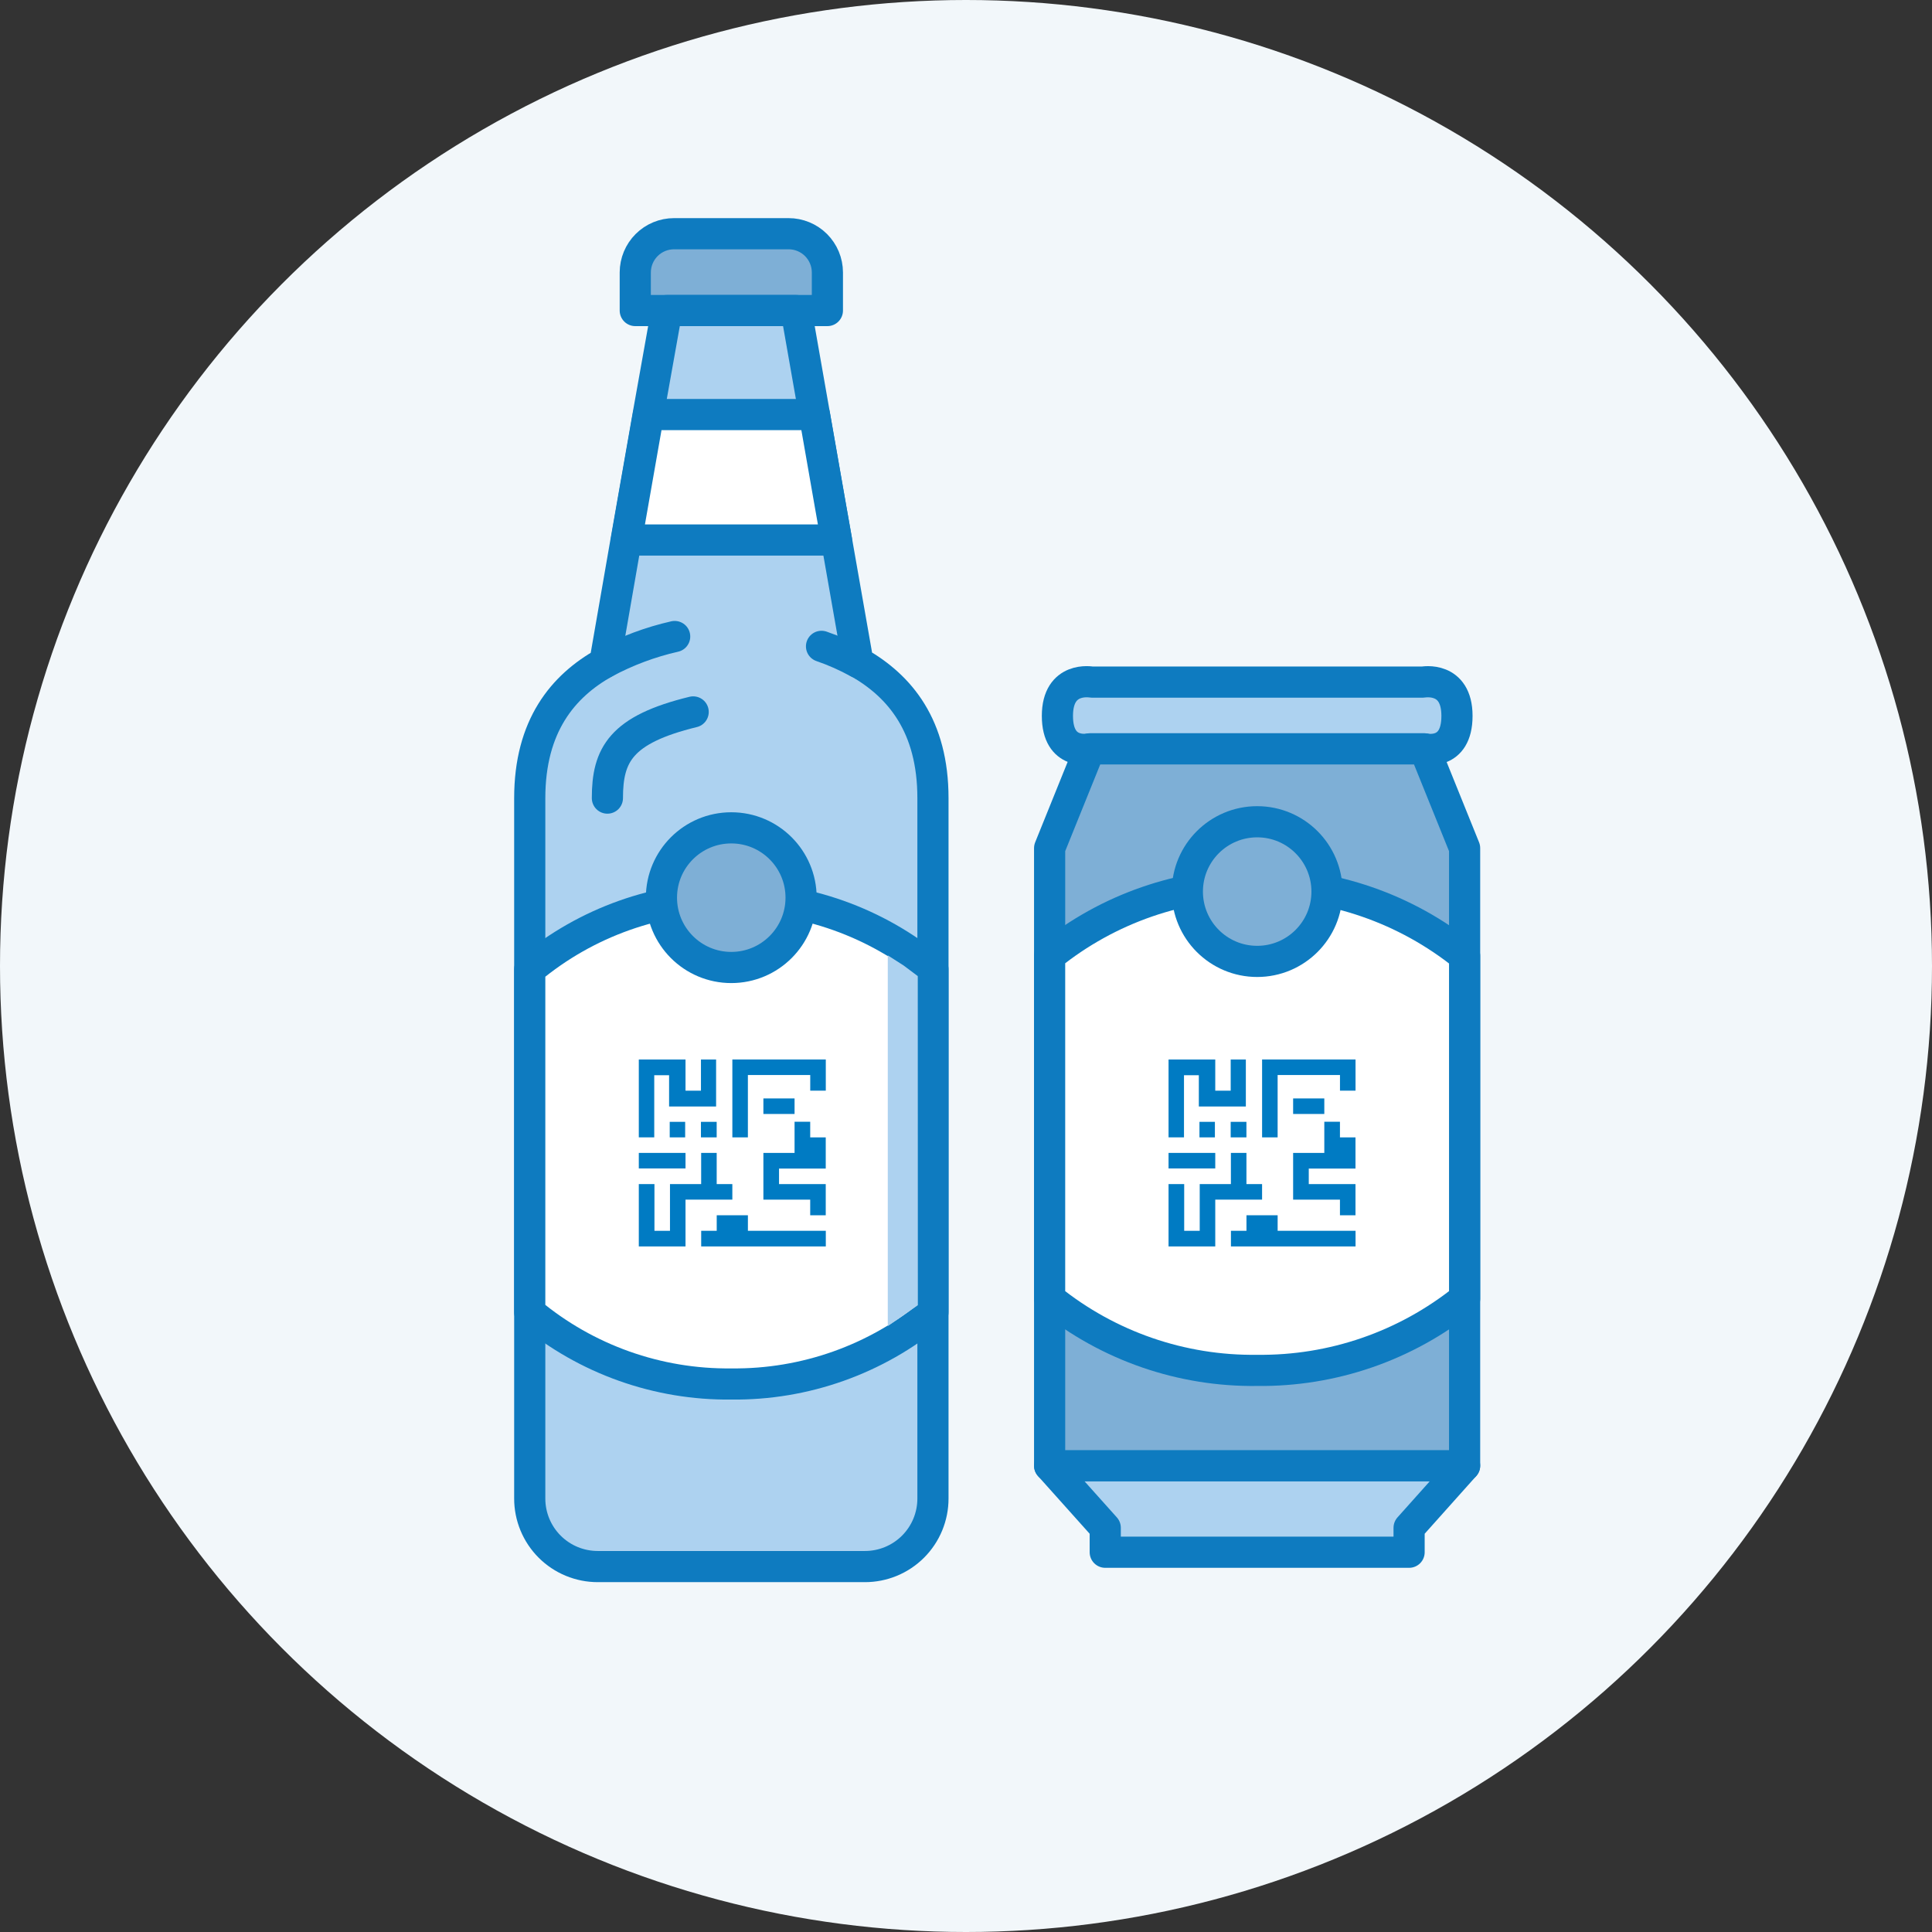
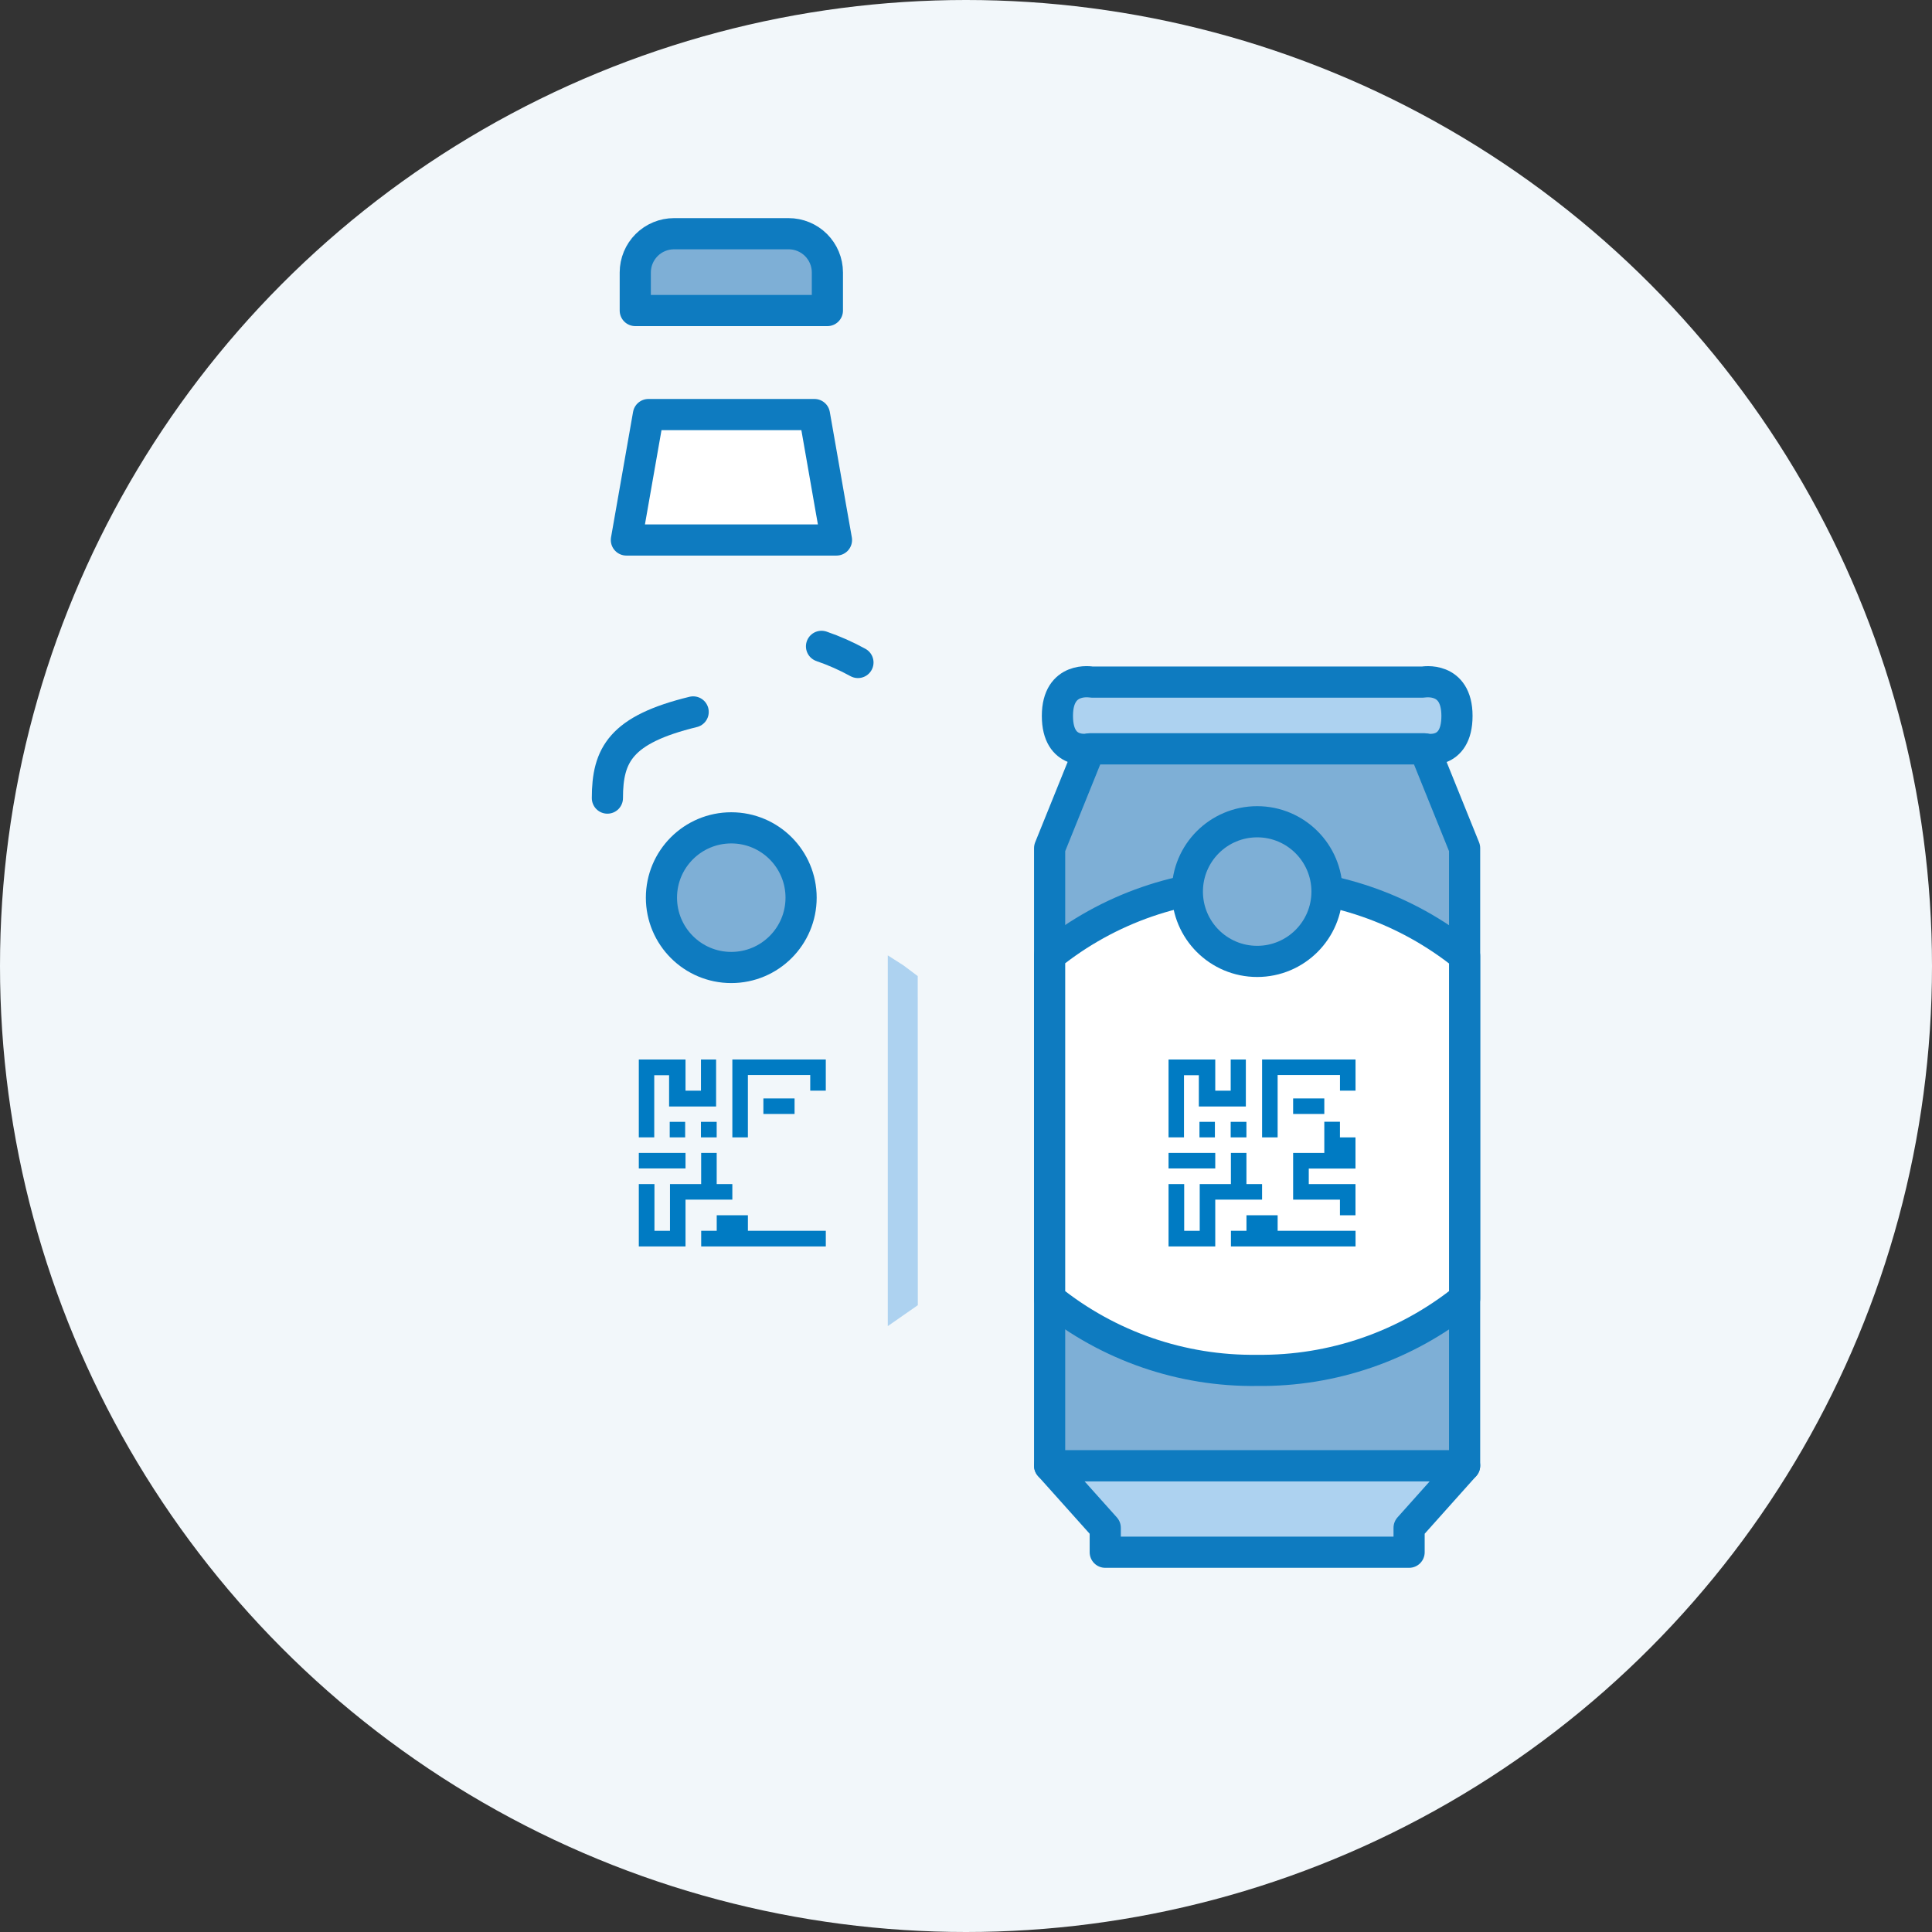
<svg xmlns="http://www.w3.org/2000/svg" width="124" height="124" viewBox="0 0 124 124" fill="none">
  <rect x="0" y="0" width="124" height="124" fill="#333333" stroke="none" />
  <circle cx="62" cy="62" r="62" fill="#F2F7FA" />
  <path d="M53.104 17.482V19.931H40.773V17.482C40.775 16.823 41.038 16.192 41.505 15.726C41.971 15.261 42.603 15 43.262 15H50.609C50.936 14.999 51.26 15.063 51.562 15.187C51.864 15.311 52.139 15.494 52.371 15.724C52.602 15.955 52.786 16.229 52.912 16.53C53.038 16.832 53.103 17.155 53.104 17.482V17.482Z" fill="#7EAFD6" stroke="#0E7BC0" stroke-width="2" stroke-linecap="round" stroke-linejoin="round" />
-   <path d="M59.879 51.23V96.175C59.88 96.749 59.767 97.318 59.548 97.849C59.329 98.379 59.007 98.862 58.601 99.268C58.195 99.674 57.713 99.996 57.182 100.215C56.651 100.434 56.083 100.547 55.508 100.546H38.371C37.797 100.547 37.228 100.434 36.697 100.215C36.166 99.996 35.684 99.674 35.278 99.268C34.872 98.862 34.55 98.379 34.331 97.849C34.112 97.318 33.999 96.749 34 96.175V51.23C34 46.592 36.123 44.032 38.82 42.528L40.188 34.659L41.602 26.608L42.794 19.932H51.099L52.219 26.302L52.271 26.608L52.727 29.214L53.3 32.471L53.685 34.646L55.066 42.508C57.775 44.039 59.879 46.599 59.879 51.23Z" fill="#ADD2F0" stroke="#0E7BC0" stroke-width="2" stroke-linecap="round" stroke-linejoin="round" />
  <path d="M55.065 42.52C54.317 42.108 53.535 41.761 52.727 41.484" stroke="#0E7BC0" stroke-width="2" stroke-linecap="round" stroke-linejoin="round" />
  <path d="M44.489 45.693C39.838 46.827 38.984 48.449 38.984 51.224" stroke="#0E7BC0" stroke-width="2" stroke-linecap="round" stroke-linejoin="round" />
-   <path d="M43.302 40.853C41.739 41.207 40.232 41.77 38.82 42.528" stroke="#0E7BC0" stroke-width="2" stroke-linecap="round" stroke-linejoin="round" />
-   <path d="M59.879 62.211V84.228C56.249 87.251 51.66 88.882 46.936 88.827C42.214 88.882 37.627 87.251 34 84.228V62.211C37.627 59.188 42.214 57.557 46.936 57.613C51.66 57.557 56.249 59.188 59.879 62.211V62.211Z" fill="white" stroke="#0E7BC0" stroke-width="2" stroke-linecap="round" stroke-linejoin="round" />
  <path fill-rule="evenodd" clip-rule="evenodd" d="M47.004 68V72.999H48.001V68.997H52.003V70.001H53.001V68H47.004Z" fill="#007BC3" />
  <path fill-rule="evenodd" clip-rule="evenodd" d="M41.991 72.999C41.991 72.002 41.991 70.007 41.991 69.01H42.944C42.944 69.509 42.944 70.519 42.944 71.018H45.961V68H44.989V70.001H43.998V68H41V72.999H41.991Z" fill="#007BC3" />
  <path fill-rule="evenodd" clip-rule="evenodd" d="M42.984 72.501V72.999H43.975V72.002H42.984V72.501Z" fill="#007BC3" />
  <path fill-rule="evenodd" clip-rule="evenodd" d="M44.988 72.501V72.999H45.998V72.002H44.988V72.501Z" fill="#007BC3" />
  <path d="M50.997 70.5H48.996V71.497H50.997V70.5Z" fill="#007BC3" />
-   <path fill-rule="evenodd" clip-rule="evenodd" d="M52.001 71.996H50.997V73.997H48.996V76.996H52.001V77.999H52.998V75.998H50V75.001H52.001H52.998V73H52.001V71.996Z" fill="#007BC3" />
  <path fill-rule="evenodd" clip-rule="evenodd" d="M47.003 75.997H45.999V73.996H45.002V75.997H43.001V78.996H42.004V75.997H41V79.999H43.998V76.995H47.003V75.997Z" fill="#007BC3" />
  <path d="M43.998 73.996H41V74.993H43.998V73.996Z" fill="#007BC3" />
  <path fill-rule="evenodd" clip-rule="evenodd" d="M48.002 77.998H46.001V78.995H45.004V79.999H53.002V78.995H48.002V77.998Z" fill="#007BC3" />
  <path d="M46.935 62.096C49.41 62.096 51.416 60.089 51.416 57.614C51.416 55.139 49.41 53.133 46.935 53.133C44.459 53.133 42.453 55.139 42.453 57.614C42.453 60.089 44.459 62.096 46.935 62.096Z" fill="#7EAFD6" stroke="#0E7BC0" stroke-width="2" stroke-linecap="round" stroke-linejoin="round" />
  <path d="M53.687 34.658H40.203L41.617 26.607H52.273L52.729 29.206L53.302 32.483L53.687 34.658Z" fill="white" stroke="#0E7BC0" stroke-width="2" stroke-linecap="round" stroke-linejoin="round" />
  <path d="M56.98 61.318L57.99 61.963L58.902 62.647L58.908 83.771L58.036 84.377L56.98 85.113V61.318Z" fill="#ADD2F0" />
  <path d="M94.002 94.07L90.439 98.057V99.626H70.937V98.057L67.367 94.07H94.002Z" fill="#ADD2F0" stroke="#0E7BC0" stroke-width="2" stroke-linecap="round" stroke-linejoin="round" />
  <path d="M93.512 45.947C93.512 48.552 91.434 48.064 91.434 48.064H69.939C69.939 48.064 67.867 48.526 67.867 45.947C67.867 43.367 70.062 43.778 70.062 43.778H91.336C91.336 43.778 93.512 43.374 93.512 45.947Z" fill="#ADD2F0" stroke="#0E7BC0" stroke-width="2" stroke-linecap="round" stroke-linejoin="round" />
  <path d="M94.002 54.435V94.071H67.367V54.435L69.94 48.065H91.429L94.002 54.435Z" fill="#7EAFD6" stroke="#0E7BC0" stroke-width="2" stroke-linecap="round" stroke-linejoin="round" />
  <path d="M94.002 61.352V83.355C90.23 86.388 85.521 88.014 80.681 87.954C75.843 88.019 71.134 86.392 67.367 83.355V61.339C71.134 58.302 75.843 56.676 80.681 56.74C85.522 56.684 90.232 58.314 94.002 61.352V61.352Z" fill="white" stroke="#0E7BC0" stroke-width="2" stroke-linecap="round" stroke-linejoin="round" />
  <path fill-rule="evenodd" clip-rule="evenodd" d="M81.004 68V72.999H82.001V68.997H86.003V70.001H87.001V68H81.004Z" fill="#007BC3" />
  <path fill-rule="evenodd" clip-rule="evenodd" d="M75.991 72.999C75.991 72.002 75.991 70.007 75.991 69.01H76.944C76.944 69.509 76.944 70.519 76.944 71.018H79.961V68H78.989V70.001H77.998V68H75V72.999H75.991Z" fill="#007BC3" />
  <path fill-rule="evenodd" clip-rule="evenodd" d="M76.984 72.501V72.999H77.975V72.002H76.984V72.501Z" fill="#007BC3" />
  <path fill-rule="evenodd" clip-rule="evenodd" d="M78.988 72.501V72.999H79.998V72.002H78.988V72.501Z" fill="#007BC3" />
  <path d="M84.997 70.5H82.996V71.497H84.997V70.5Z" fill="#007BC3" />
  <path fill-rule="evenodd" clip-rule="evenodd" d="M86.001 71.996H84.997V73.997H82.996V76.996H86.001V77.999H86.998V75.998H84V75.001H86.001H86.998V73H86.001V71.996Z" fill="#007BC3" />
  <path fill-rule="evenodd" clip-rule="evenodd" d="M81.003 75.997H79.999V73.996H79.002V75.997H77.001V78.996H76.004V75.997H75V79.999H77.998V76.995H81.003V75.997Z" fill="#007BC3" />
  <path d="M77.998 73.996H75V74.993H77.998V73.996Z" fill="#007BC3" />
  <path fill-rule="evenodd" clip-rule="evenodd" d="M82.002 77.998H80.001V78.995H79.004V79.999H87.002V78.995H82.002V77.998Z" fill="#007BC3" />
  <path d="M80.689 61.705C83.163 61.705 85.17 59.699 85.17 57.224C85.17 54.749 83.163 52.742 80.689 52.742C78.213 52.742 76.207 54.749 76.207 57.224C76.207 59.699 78.213 61.705 80.689 61.705Z" fill="#7EAFD6" stroke="#0E7BC0" stroke-width="2" stroke-linecap="round" stroke-linejoin="round" />
</svg>